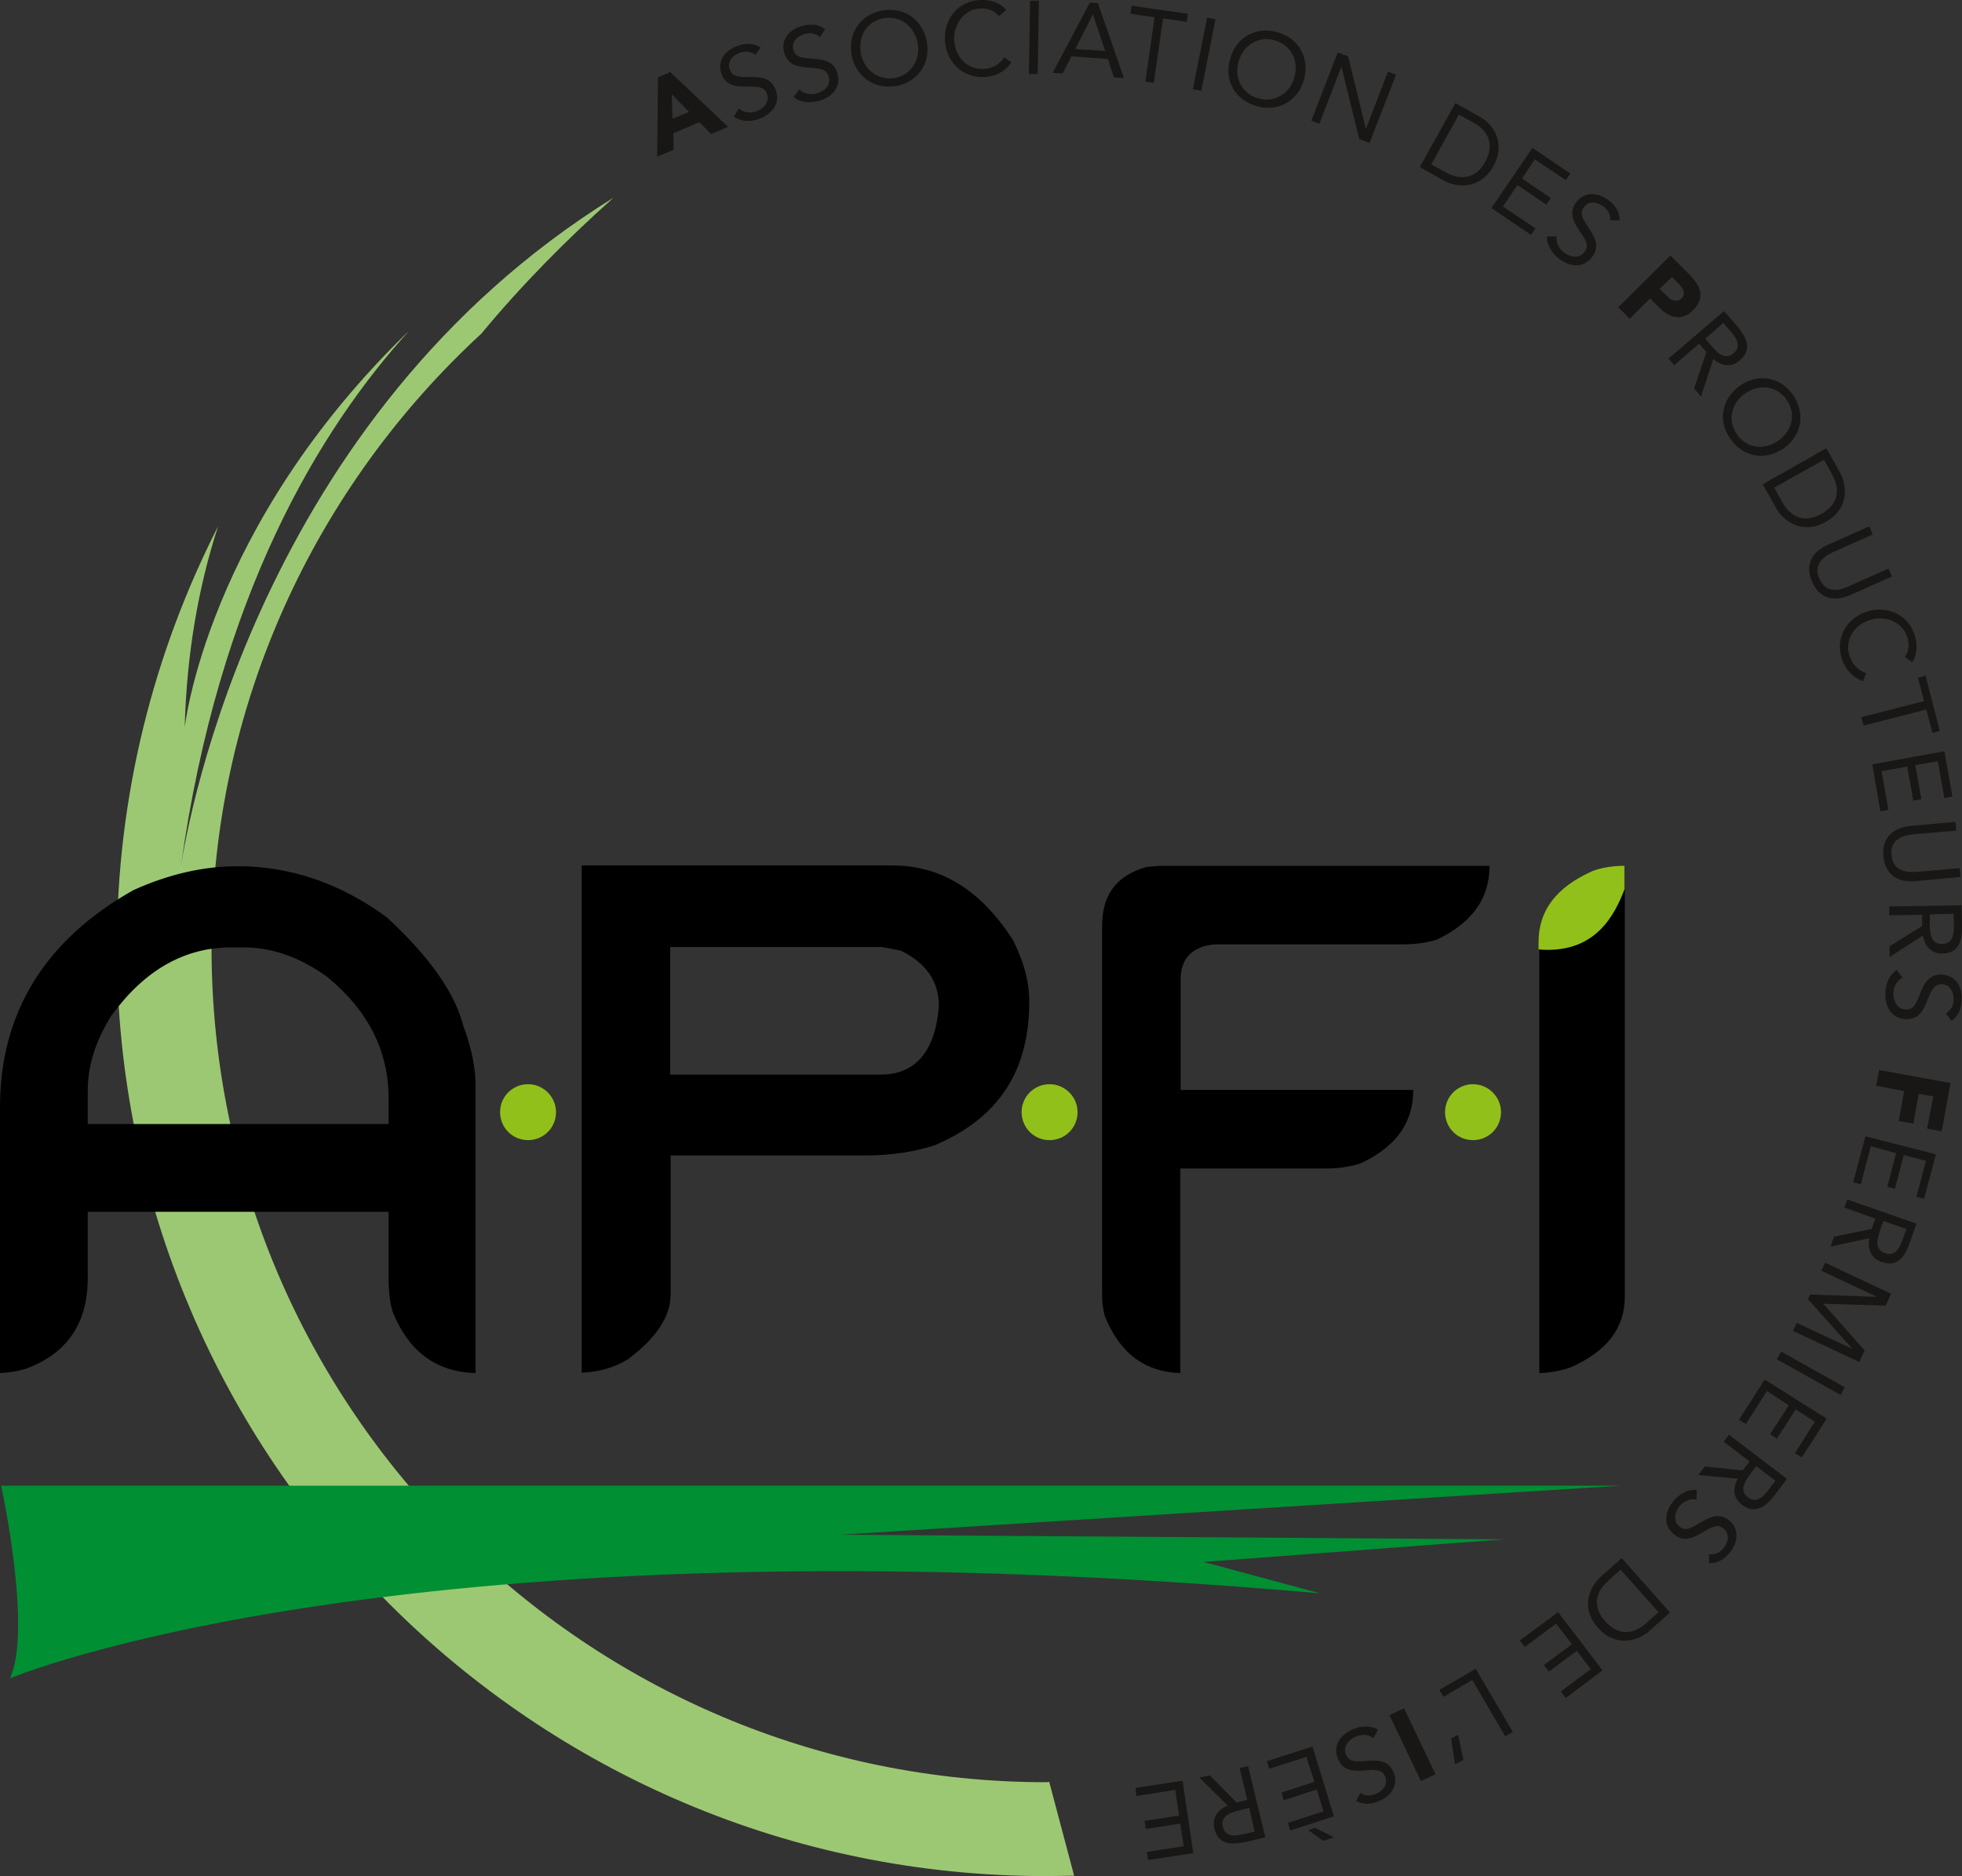
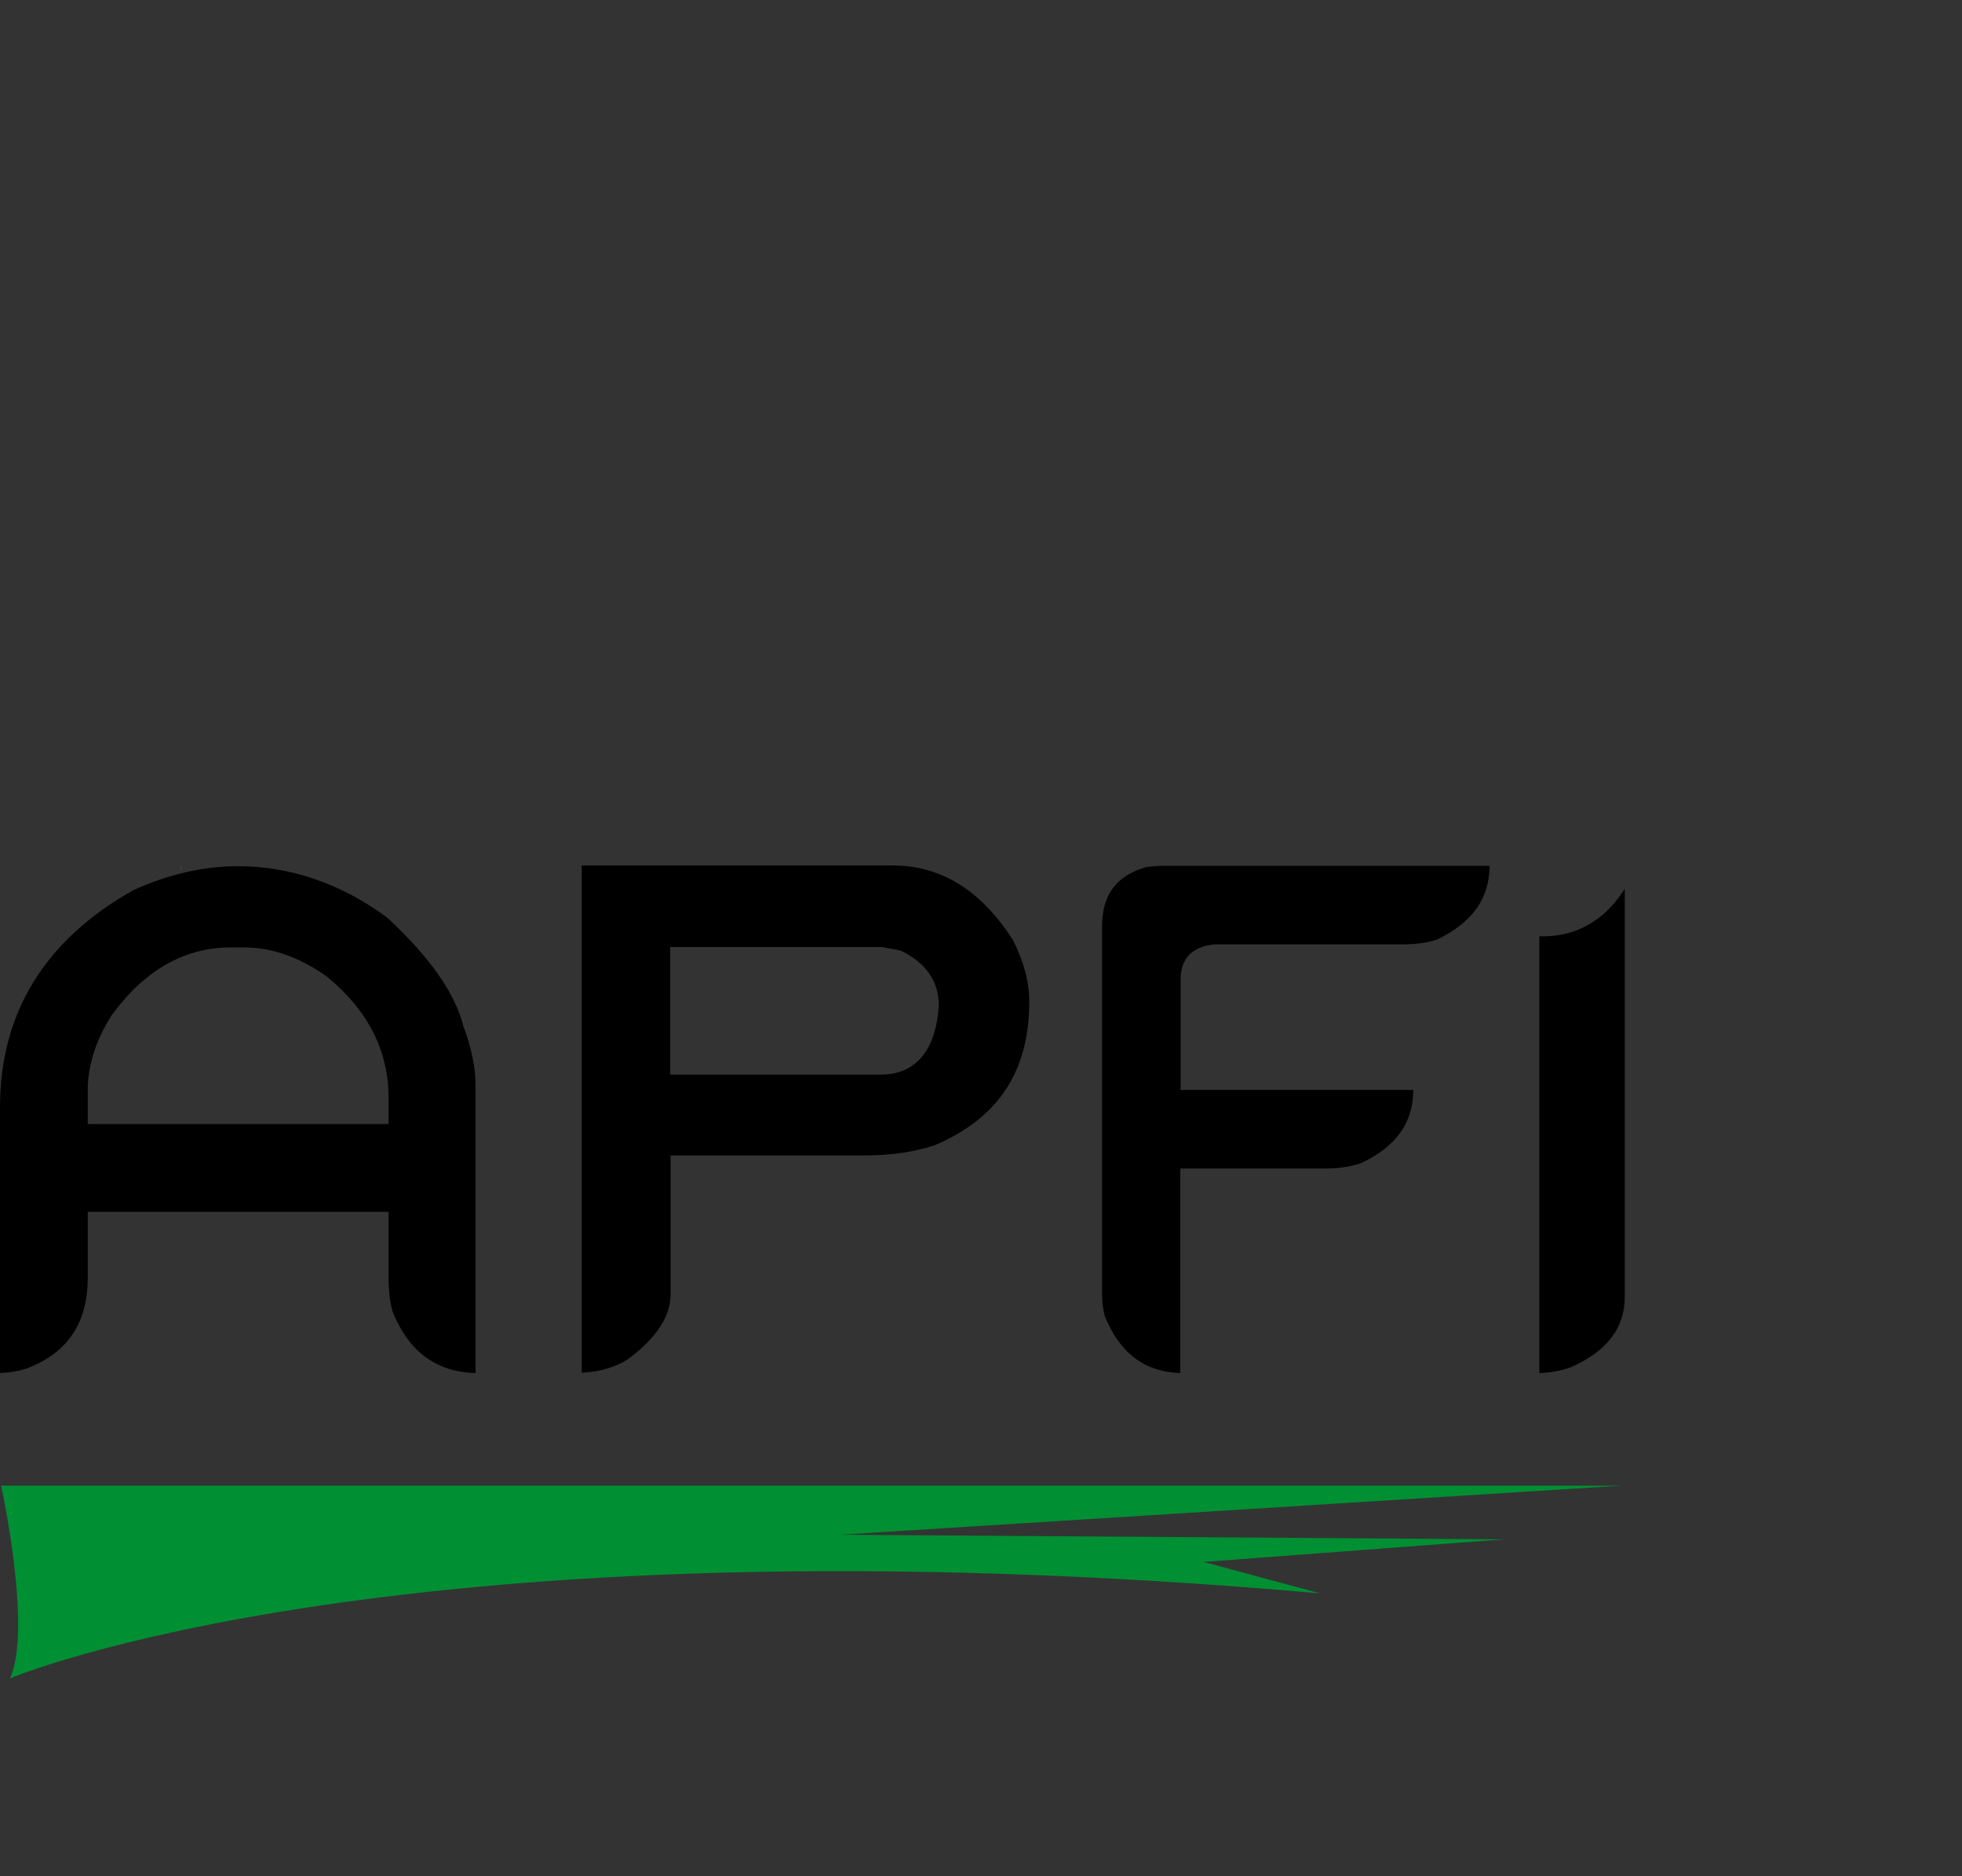
<svg xmlns="http://www.w3.org/2000/svg" id="Calque_1" x="0" y="0" viewBox="0 0 512 489.7" style="enable-background:new 0 0 512 489.7" xml:space="preserve">
  <rect x="0" y="0" width="512" height="489.7" fill="#333333" stroke="none" />
  <style>.st0{fill:#181716}.st4{fill:#92c01a}</style>
-   <path class="st0" d="m171.7 20.2 3.2-1.4L190 33.1l-4.4 1.9-3.1-3.1-6.8 2.9.1 4.3-4.3 1.8.2-20.7zm3.6 4.4.2 6.4 4.3-1.8-4.5-4.6zM197.1 14.3c-1.1-.9-2.5-1-3.8-.6-1.9.6-3.6 2.2-2.9 4.3.5 1.7 1.7 2.1 4.9 2.1 3.1 0 6 0 7.2 3.6 1.2 3.6-1.4 6.3-4.6 7.4-2.1.7-4.6.7-6.4-.7l1.3-2.1c1.2 1.1 3 1.3 4.5.8 1.8-.6 3.6-2.4 2.9-4.4-.7-2.2-2.4-2.1-5.9-2.1-2.8 0-5.1-.5-6.1-3.5-1.1-3.5 1.3-6.2 4.5-7.2 2-.7 3.9-.7 5.8.5l-1.4 1.9zM214 9.7c-1-1-2.5-1.2-3.8-.9-1.9.5-3.7 1.9-3.2 4.1.4 1.7 1.6 2.2 4.7 2.4 3.1.2 6 .5 6.9 4.1.9 3.7-1.8 6.2-5.2 7-2.1.5-4.6.4-6.3-1.1l1.5-2c1.1 1.2 2.9 1.5 4.5 1.1 1.9-.5 3.8-2.1 3.2-4.2-.6-2.3-2.2-2.3-5.8-2.6-2.8-.2-5.1-.9-5.9-4-.9-3.6 1.7-6.1 5-6.9 2.1-.5 4-.4 5.7.9L214 9.7zM222.2 14.1c-.9-5.7 2.6-10.5 8.3-11.4 5.7-.9 10.5 2.7 11.4 8.4s-2.6 10.5-8.3 11.4c-5.7.8-10.5-2.7-11.4-8.4zm17.3-2.7c-.7-4.3-4.3-7.3-8.7-6.7-4.4.7-6.9 4.6-6.2 9 .7 4.3 4.3 7.3 8.7 6.7 4.4-.7 6.9-4.7 6.2-9zM260.7 4.2c-1.2-1.5-3.1-2.1-4.9-2-4.2.2-7 4.2-6.8 8.3.3 4.4 3.4 7.7 7.7 7.5 2.3-.1 4.1-1.2 5.4-3l1.8 1.3c-1.6 2.4-4 3.6-7 3.8-5.5.3-9.9-3.7-10.3-9.4C246.2 5 250 .3 255.7 0c2.6-.1 5.2.6 6.9 2.6l-1.9 1.6zM268.8.2h2.3l-.3 19.1h-2.3l.3-19.1zM284.4.7l2.1.1 6.8 19.6-2.6-.2-1.6-4.8-9.5-.7-2.3 4.5-2.6-.2L284.4.7zm.8 3-4.6 9.1 7.8.5-3.2-9.6zM309.7 5.7l-6.2-.9-2.4 16.8-2.2-.3 2.4-16.8-6.3-.9.3-2.1L310 3.6l-.3 2.1zM315 4.6l2.2.4-3.7 18.7-2.2-.4L315 4.6zM321 15.4c1.5-5.6 6.7-8.6 12.3-7 5.6 1.5 8.5 6.7 7 12.3-1.5 5.6-6.7 8.6-12.3 7-5.7-1.5-8.6-6.7-7-12.3zm16.8 4.7c1.2-4.2-.9-8.4-5.2-9.6-4.3-1.2-8.2 1.4-9.4 5.6-1.2 4.2.9 8.4 5.2 9.6 4.4 1.2 8.3-1.4 9.4-5.6zM349.1 13.7l2.7 1 4.6 18.8h.1l5.7-14.8 2.1.8-6.9 17.8-2.7-1-4.6-18.8h-.1l-5.7 14.8-2.1-.8 6.9-17.8zM379.8 26.9l6.4 3.6c3.3 1.8 6.9 6.7 3.5 12.9-3.4 6.1-9.5 5.6-12.8 3.8l-6.4-3.6 9.3-16.7zm-6.3 16 3.8 2.1c3.8 2.1 7.8 1.8 10.3-2.8 2.5-4.6.7-8.1-3.1-10.2l-3.8-2.1-7.2 13zM399.9 38.6l9.9 6.7-1.2 1.7-8.1-5.4-3.3 5 7.5 5.1-1.2 1.7-7.5-5.1-3.8 5.6 8.5 5.7-1.2 1.7-10.3-7 10.7-15.7zM420.2 57.5c.2-1.4-.6-2.7-1.6-3.5-1.6-1.2-3.8-1.8-5.2 0-1.1 1.4-.8 2.6 1 5.2 1.7 2.6 3.3 5 1 8-2.4 3-6 2.4-8.7.2-1.7-1.4-3.1-3.4-3-5.7h2.5c-.2 1.6.6 3.2 1.9 4.2 1.5 1.2 4 1.7 5.3 0 1.5-1.8.5-3.1-1.5-6.1-1.6-2.4-2.4-4.6-.5-7.1 2.3-2.9 5.9-2.4 8.5-.3 1.7 1.3 2.7 2.9 2.8 5.1h-2.5zM435.9 66.7l5 5c2.8 2.8 4.2 6 1 9.2-3.2 3.2-6.3 2-9.1-.8l-2.2-2.2-5.3 5.3-3-3 13.6-13.5zm-2.8 8.7 2 2c1 1 2.5 1.7 3.7.5 1.4-1.4.2-3-1-4.1l-1.5-1.5-3.2 3.1zM449.9 81.2l3.2 3.7c2.4 2.8 4.5 6.1.9 9.2-2.1 1.8-4.7 1.6-6.9-.4l-3.2 9.8-1.8-2.1 3.2-9.5-1.9-2.2-6.5 5.6-1.5-1.7 14.5-12.4zm-4.9 7.2 1.3 1.5c1.6 1.9 3.7 4.4 6.1 2.3 2.1-1.8.8-3.9-.6-5.5l-2.1-2.4-4.7 4.1zM454 100.7c4.7-3.3 10.6-2.4 13.9 2.4 3.3 4.7 2.3 10.6-2.4 13.9-4.7 3.3-10.6 2.4-13.9-2.4-3.4-4.7-2.3-10.5 2.4-13.9zm10.1 14.3c3.6-2.5 4.7-7.1 2.1-10.7-2.6-3.7-7.2-4.1-10.8-1.6-3.6 2.5-4.7 7.1-2.1 10.7 2.5 3.7 7.2 4.2 10.8 1.6zM476.6 117l3.6 6.4c1.8 3.3 2.4 9.4-3.7 12.8-6.1 3.5-11.1-.2-12.9-3.4l-3.6-6.4 16.6-9.4zM463 127.3l2.1 3.8c2.2 3.8 5.7 5.6 10.3 3 4.5-2.6 4.8-6.5 2.7-10.3L476 120l-13 7.3zM482.9 155.3c-3.8 1.7-7.9 1.4-10-3.4s.3-8 4.1-9.7l10.8-4.8.9 2.1-10.5 4.7c-2.8 1.3-5 3.5-3.4 6.9 1.6 3.5 4.7 3.3 7.5 2l10.5-4.7.9 2.1-10.8 4.8zM497.1 171.5c1.1-1.6 1.2-3.5.6-5.3-1.4-4-5.9-5.7-9.9-4.3-4.2 1.4-6.5 5.4-5.1 9.5.8 2.2 2.3 3.6 4.3 4.3l-.8 2.1c-2.7-.9-4.5-2.9-5.5-5.7-1.8-5.2.8-10.5 6.3-12.4 5.3-1.8 10.8.6 12.6 5.9.8 2.4.8 5.1-.6 7.3l-1.9-1.4zM504.3 191.3l-1.6-6.1-16.4 4.2-.6-2.2 16.4-4.2-1.6-6.1 2-.5 3.7 14.4-1.9.5zM507.4 196.1l2.1 11.8-2.1.4-1.7-9.6-5.9 1 1.6 8.9-2.1.4-1.6-8.9-6.7 1.2 1.8 10.1-2.1.4-2.1-12.3 18.8-3.4zM499.9 230c-4.1.4-7.9-1.2-8.4-6.5-.5-5.2 2.9-7.5 7.1-7.9l11.7-1.1.2 2.3-11.4 1c-3.1.3-5.9 1.7-5.5 5.4.3 3.8 3.3 4.6 6.4 4.4l11.4-1 .2 2.3-11.7 1.1zM511.9 236.3l.1 4.9c.1 3.7-.4 7.6-5.1 7.7-2.8 0-4.6-1.7-5.1-4.7l-8.7 5.6V247l8.5-5.3v-2.9l-8.6.1v-2.3l18.9-.3zm-8.3 2.4v2c0 2.5.1 5.8 3.2 5.7 2.7 0 3.1-2.4 3.1-4.7l-.1-3.2-6.2.2zM507.8 264.5c1.3-.7 1.9-2 2-3.3.1-2-.7-4.1-2.9-4.3-1.7-.1-2.6.8-3.8 3.8-1.1 2.9-2.3 5.6-6 5.3-3.8-.3-5.3-3.6-5.1-7.1.2-2.2 1-4.5 3-5.7l1.5 2c-1.5.7-2.3 2.3-2.4 3.9-.1 1.9.8 4.2 3 4.4 2.3.2 2.9-1.4 4.2-4.7 1.1-2.6 2.4-4.6 5.6-4.4 3.7.3 5.3 3.5 5 6.9-.1 2.1-.9 3.9-2.6 5.2l-1.5-2zM509 282.7l-2.3 12.6-3.8-.7 1.6-8.4-3.8-.7-1.4 7.8-3.8-.7 1.4-7.8-7.3-1.4.8-4.1 18.6 3.4zM505.2 301.3l-3.1 11.6-2-.5 2.5-9.4-5.8-1.5-2.3 8.8-2-.5 2.3-8.8-6.6-1.8-2.6 9.9-2-.5 3.2-12 18.4 4.7zM500.1 319.4l-1.6 4.6c-1.2 3.5-3 7-7.5 5.4-2.6-.9-3.7-3.2-3.2-6.2l-10.1 2.2.9-2.6 9.8-2 1-2.7-8.1-2.9.8-2.1 18 6.3zm-8.6-.7-.7 1.9c-.8 2.4-1.9 5.4 1.1 6.5 2.6.9 3.8-1.2 4.5-3.3l1.1-3-6-2.1zM493.5 337.7l-1.4 3.1-16.3-.5 10.8 12.2-1.4 3-17.3-8.1 1-2.1 14.5 6.8-11.6-13 .6-1.2 17.4.6-14.5-6.8 1-2.1 17.2 8.1zM481.4 362.1l-1.1 2-16.6-9.3 1.1-2 16.6 9.3zM476.7 370.3l-6.5 10.1-1.8-1.1 5.2-8.2-5-3.2-4.9 7.6-1.8-1.1 4.9-7.6-5.7-3.7-5.5 8.6-1.8-1.1 6.7-10.5 16.2 10.2zM466.3 386l-2.9 3.9c-2.2 2.9-5 5.7-8.8 2.9-2.2-1.7-2.6-4.2-1.1-6.8l-10.3-1 1.7-2.2 9.9 1 1.8-2.3-6.8-5.2 1.4-1.8 15.1 11.5zm-8-3.3-1.2 1.6c-1.5 2-3.5 4.6-1 6.5 2.2 1.7 4 0 5.3-1.8l1.9-2.5-5-3.8zM446 405.7c1.4.2 2.7-.4 3.6-1.4 1.3-1.5 2-3.7.3-5.2-1.3-1.2-2.5-1-5.3.7-2.7 1.6-5.2 3-8 .5s-2-6.1.3-8.7c1.5-1.7 3.6-2.9 5.9-2.7l-.1 2.5c-1.6-.3-3.2.4-4.3 1.6-1.3 1.5-1.9 3.9-.3 5.3 1.8 1.6 3.1.6 6.2-1.2 2.4-1.4 4.7-2.2 7.1-.1 2.7 2.4 2 6-.2 8.5-1.4 1.6-3 2.6-5.2 2.5v-2.3zM435.8 420.9l-5.5 4.9c-2.8 2.5-8.7 4.3-13.3-.9-4.7-5.3-2.1-10.8.7-13.3l5.5-4.9 12.6 14.2zm-12.9-11.2-3.2 2.9c-3.3 2.9-4.3 6.7-.8 10.6 3.5 3.9 7.4 3.4 10.7.5l3.2-2.9-9.9-11.1zM418.2 436l-9.6 7.2-1.3-1.7 7.8-5.8-3.6-4.8-7.3 5.4-1.3-1.7 7.3-5.4-4.1-5.4-8.2 6.1-1.3-1.7 10-7.4 11.6 15.2zM394.8 452.1l-2 1.1-8.6-14.7-7.5 4.4-1.1-1.8 9.5-5.5 9.7 16.5zM378.7 453.8l1.8-1 1.4 6.6-2.2 1.1-1-6.7zM374.6 463.1l-3.8 1.8-8.2-17.2 3.8-1.8 8.2 17.2zM355 468c1.2.8 2.6.8 3.9.3 1.8-.7 3.4-2.4 2.6-4.5-.7-1.6-1.8-2-5-1.7-3.1.2-6 .4-7.4-3.1-1.4-3.5.9-6.4 4.1-7.7 2-.8 4.5-1 6.4.2l-1.2 2.2c-1.3-1-3-1.1-4.6-.4-1.8.7-3.4 2.6-2.6 4.6.9 2.2 2.5 1.9 6.1 1.7 2.8-.2 5.2.1 6.4 3.1 1.4 3.4-.9 6.3-4 7.5-2 .8-3.9.9-5.8-.1l1.1-2.1zM348.1 474.1l-11.4 3.7-.6-2 9.3-3-1.8-5.7-8.6 2.8-.6-2 8.6-2.8-2.1-6.5-9.7 3.1-.6-2 11.9-3.8 5.6 18.2zm-6.7 3.6 1.8-.6 4.9 2.5-2.8.9-3.9-2.8zM330.2 479.6l-4.7 1.1c-3.6.8-7.5 1.2-8.6-3.4-.6-2.7.7-4.9 3.5-6L313 464l2.7-.6 7 7.1 2.8-.7-2-8.3 2.2-.5 4.5 18.6zm-4.2-7.7-2 .5c-2.4.6-5.6 1.3-4.9 4.4.6 2.7 3.1 2.5 5.2 2l3.1-.7-1.4-6.2zM311.4 483.7l-11.8 1.8-.3-2.1 9.6-1.5-.9-5.9-9 1.4-.3-2.1 9-1.4-1-6.7-10.1 1.6-.3-2.1 12.3-1.9 2.8 18.9z" />
-   <path d="M273.1 465.2c-120.1 0-217.9-97.7-217.9-217.9 0-63.3 27.2-120.4 70.4-160.2 10.6-12.8 22.4-24.7 34.5-35.5C67.6 109 49.1 213.9 47.2 226.2c-.1.4-.1.8-.2 1.2 0 0 .1-.4.2-1.2 9.8-70.8 36.3-114.3 59.6-139.9-53 51.2-58.6 103.6-58.6 103.6.5-19.3 3.6-36.8 8.7-52.5-16.8 33-26.4 70.3-26.4 109.9 0 133.7 108.8 242.4 242.4 242.4 2.5 0 5-.1 7.4-.1l-6.5-24.5c-.1 0-.4.1-.7.1z" style="fill:#9dc873" />
  <path d="M47.3 226.2c-.1.8-.2 1.2-.2 1.2.1-.4.2-.8.2-1.2z" style="fill:#fff" />
  <path d="M.3 387.8s8.2 37.5 2.3 50.3c0 0 101.9-43.3 341.9-22.2l-30.4-8.2 78.4-5.9-173.3-1.2L423 387.8H.3z" style="fill:#008f33" />
  <path d="M121 268.2c-2-8.6-8.7-18.3-20.1-28.8-12-8.8-25.1-13.3-38.9-13.3-8.9 0-18 2.1-27.1 6.2C11.7 245.3 0 264.4 0 289v69.4c2.5-.1 4.8-.5 7-1.2 10.7-4.1 15.9-11.9 15.9-23.7v-17.2h78.5v17.2c0 3.7.4 6.7 1.1 9 4.2 10.3 11.3 15.6 21.6 15.9v-75.1c0-4.4-1-9.5-3-15l-.1-.1zm-19.7 25.2H22.9v-8.8c0-6.5 2.1-13.1 6.3-19.7l.1-.1c8.5-11.6 18.9-17.5 30.9-17.5h3.6c7.1 0 14.3 2.5 21.5 7.6l.1.1c10.6 8.7 16 19.3 16 31.5v6.9zM232.8 225.9h-81v132.4c4.7-.2 8.8-1.4 12.2-3.6 7.3-5.5 11-11.1 11-16.8v-36.3h50.7c6.7 0 12.9-.9 18.3-2.7 16.6-7.1 24.6-19.3 24.6-37.5 0-5-1.4-10.4-4.3-16.1-8.4-13-18.7-19.4-31.5-19.4zm12.2 36.7c-1.1 14.8-8.8 17.9-15.1 17.9h-55v-33.3h55.3l4.8.9.2.1c6.5 3.2 9.8 8 9.8 14.3v.1zM299.2 226.3c-7.8 2.2-11.6 7.2-11.6 15.4V338c0 1.8.2 3.6.7 5.5 3.9 9.7 10.4 14.6 19.7 14.9V305h38c3.5 0 6.6-.5 9.2-1.4 9.1-4.3 13.6-10.5 13.6-19.1h-60.7v-29c0-5.3 3.1-8.5 8.9-9h48.9c3.5 0 6.6-.4 9.2-1.3 9.1-4.4 13.6-10.7 13.6-19.2h-86.1l-3.4.3zM401.7 358.4c2.9-.1 5.7-.6 8.2-1.5 9.5-4.2 14.1-10.3 14.1-18.4V232c-4 6.3-10.8 12.7-22.3 12.4v114z" />
-   <path class="st4" d="M415.5 227.4c-9.4 4.2-14 10.3-14 18.5v1.9c.4 0 .7.1 1.1.1 14.1.7 18.9-9.5 21.3-15.7V226s-4.7-.1-8.4 1.4zM145.1 290.3c0 4.1-3.3 7.3-7.3 7.3-4.1 0-7.3-3.3-7.3-7.3 0-4.1 3.3-7.3 7.3-7.3s7.3 3.3 7.3 7.3zM281.2 290.3c0 4.1-3.3 7.3-7.3 7.3-4.1 0-7.3-3.3-7.3-7.3 0-4.1 3.3-7.3 7.3-7.3s7.3 3.3 7.3 7.3zM391.7 290.3c0 4.1-3.3 7.3-7.3 7.3-4.1 0-7.3-3.3-7.3-7.3 0-4.1 3.3-7.3 7.3-7.3s7.3 3.3 7.3 7.3z" />
</svg>